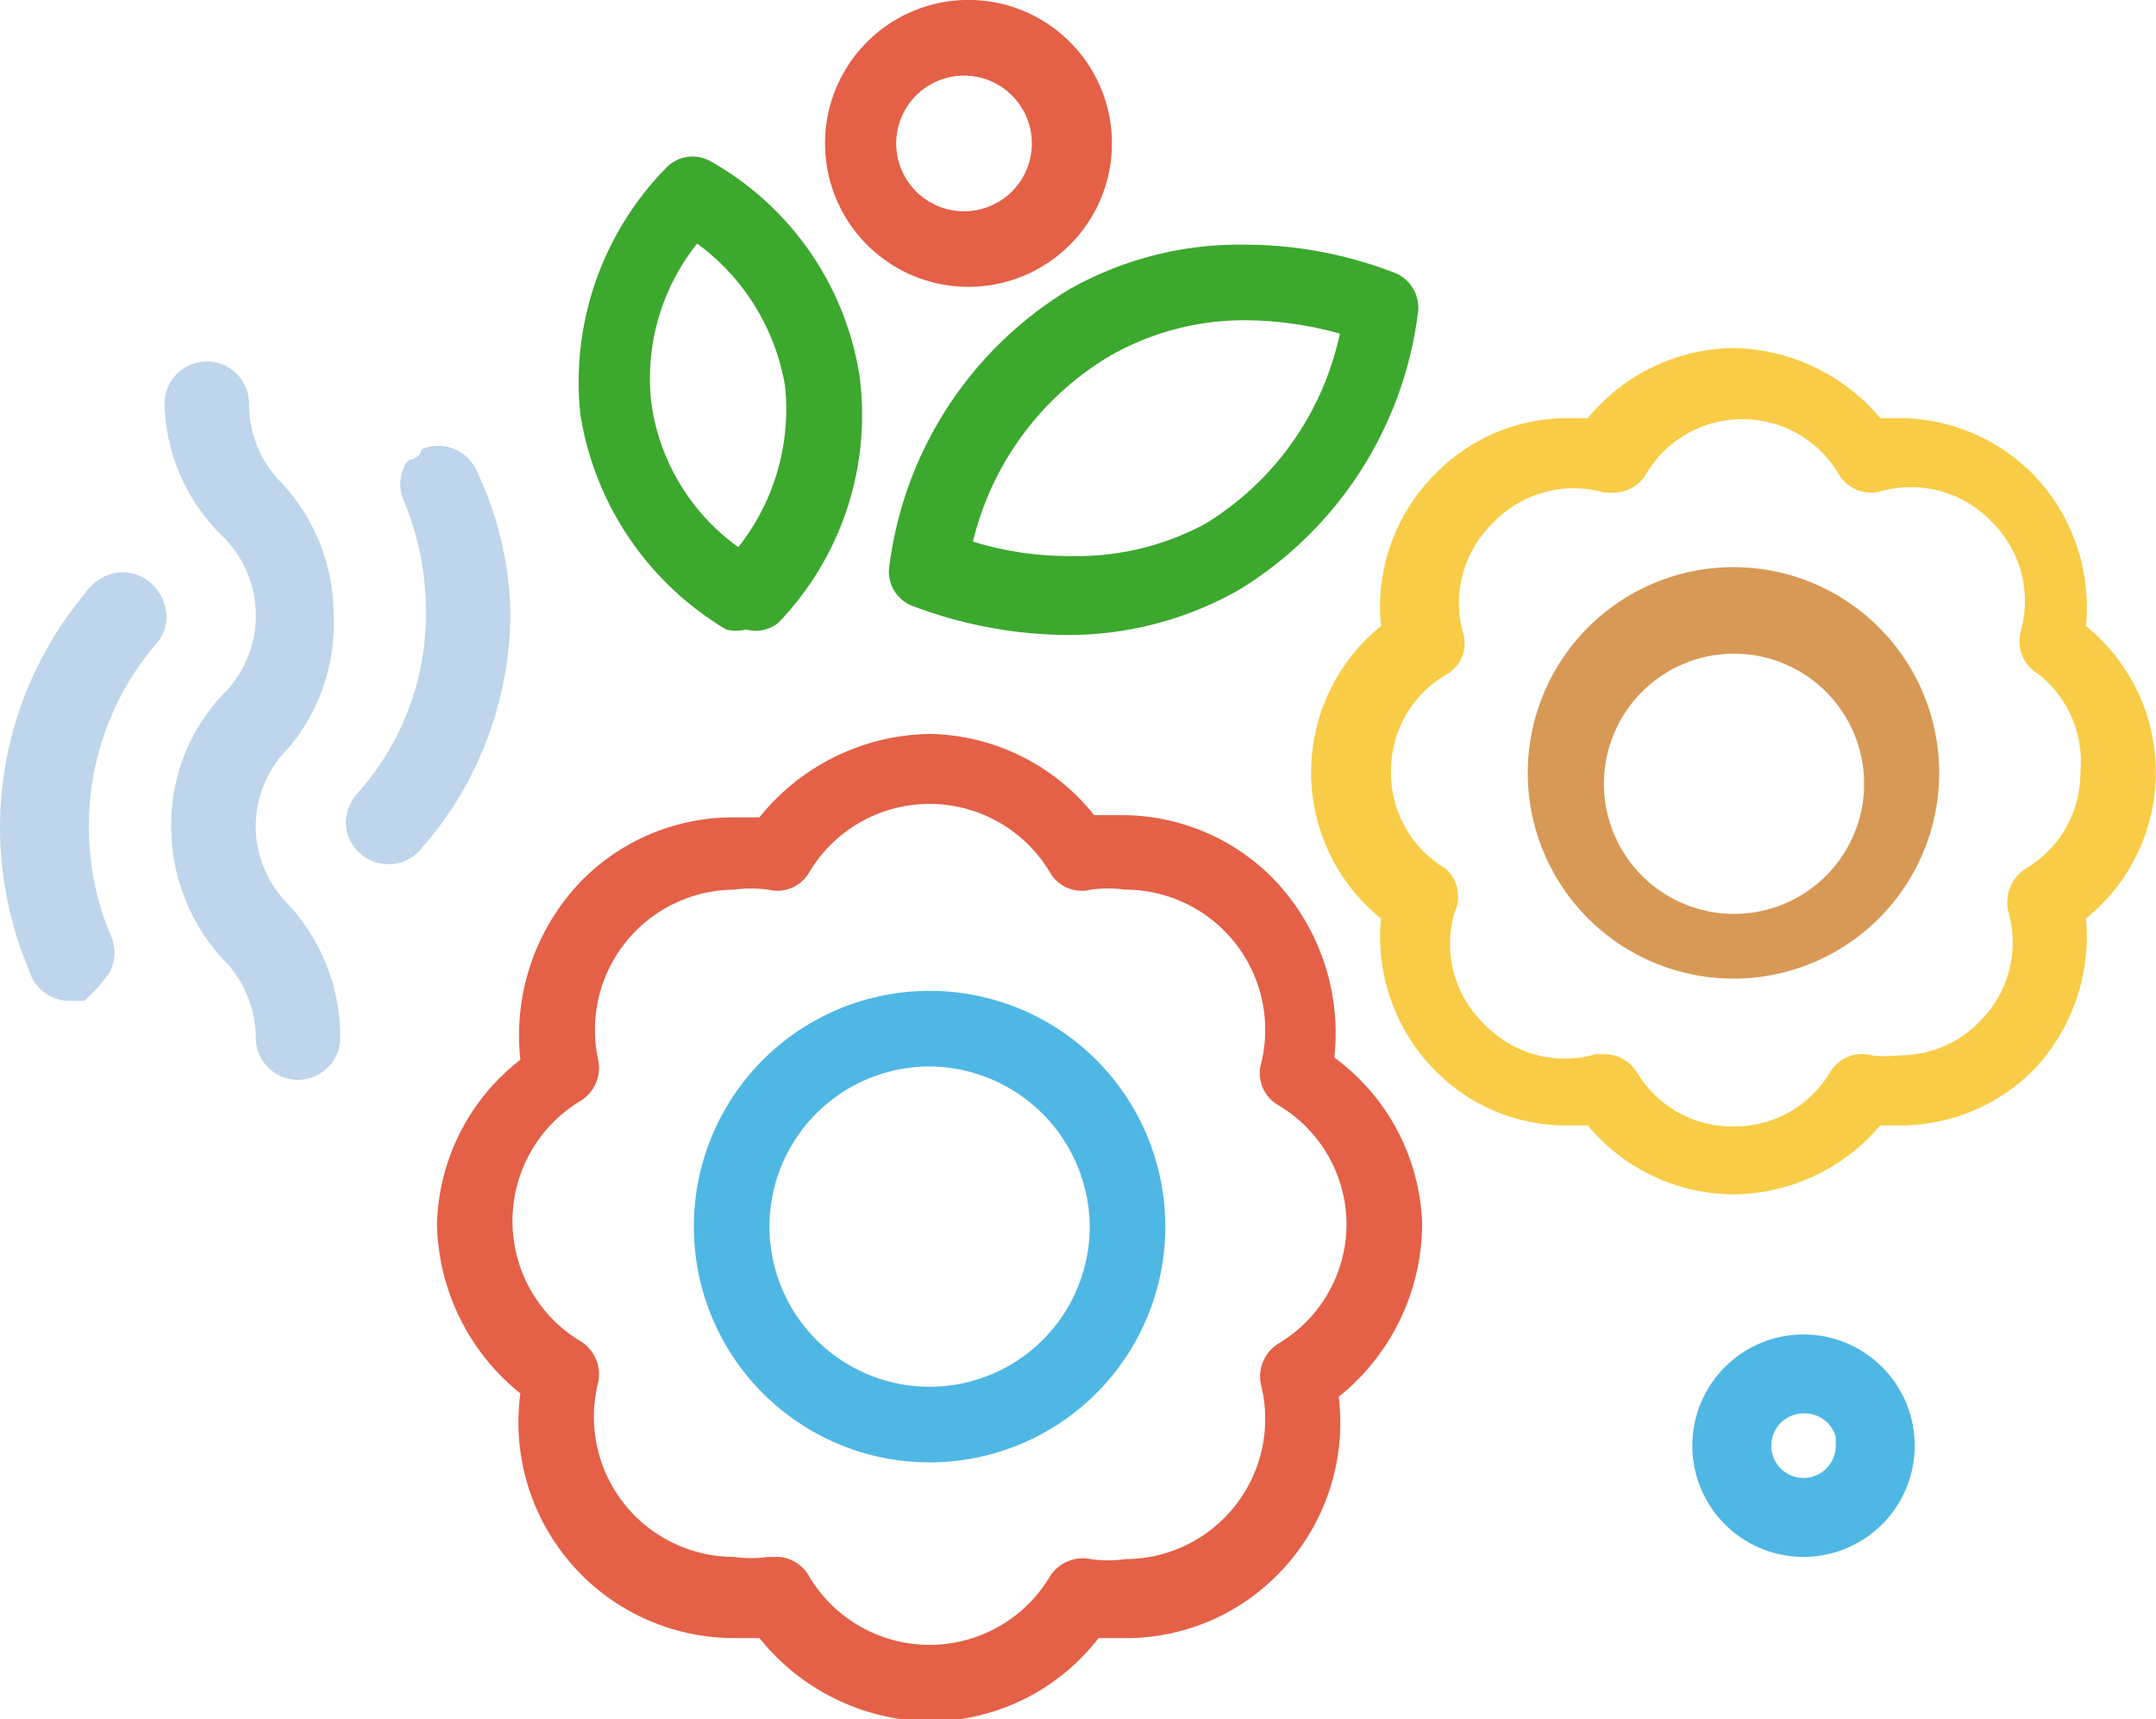
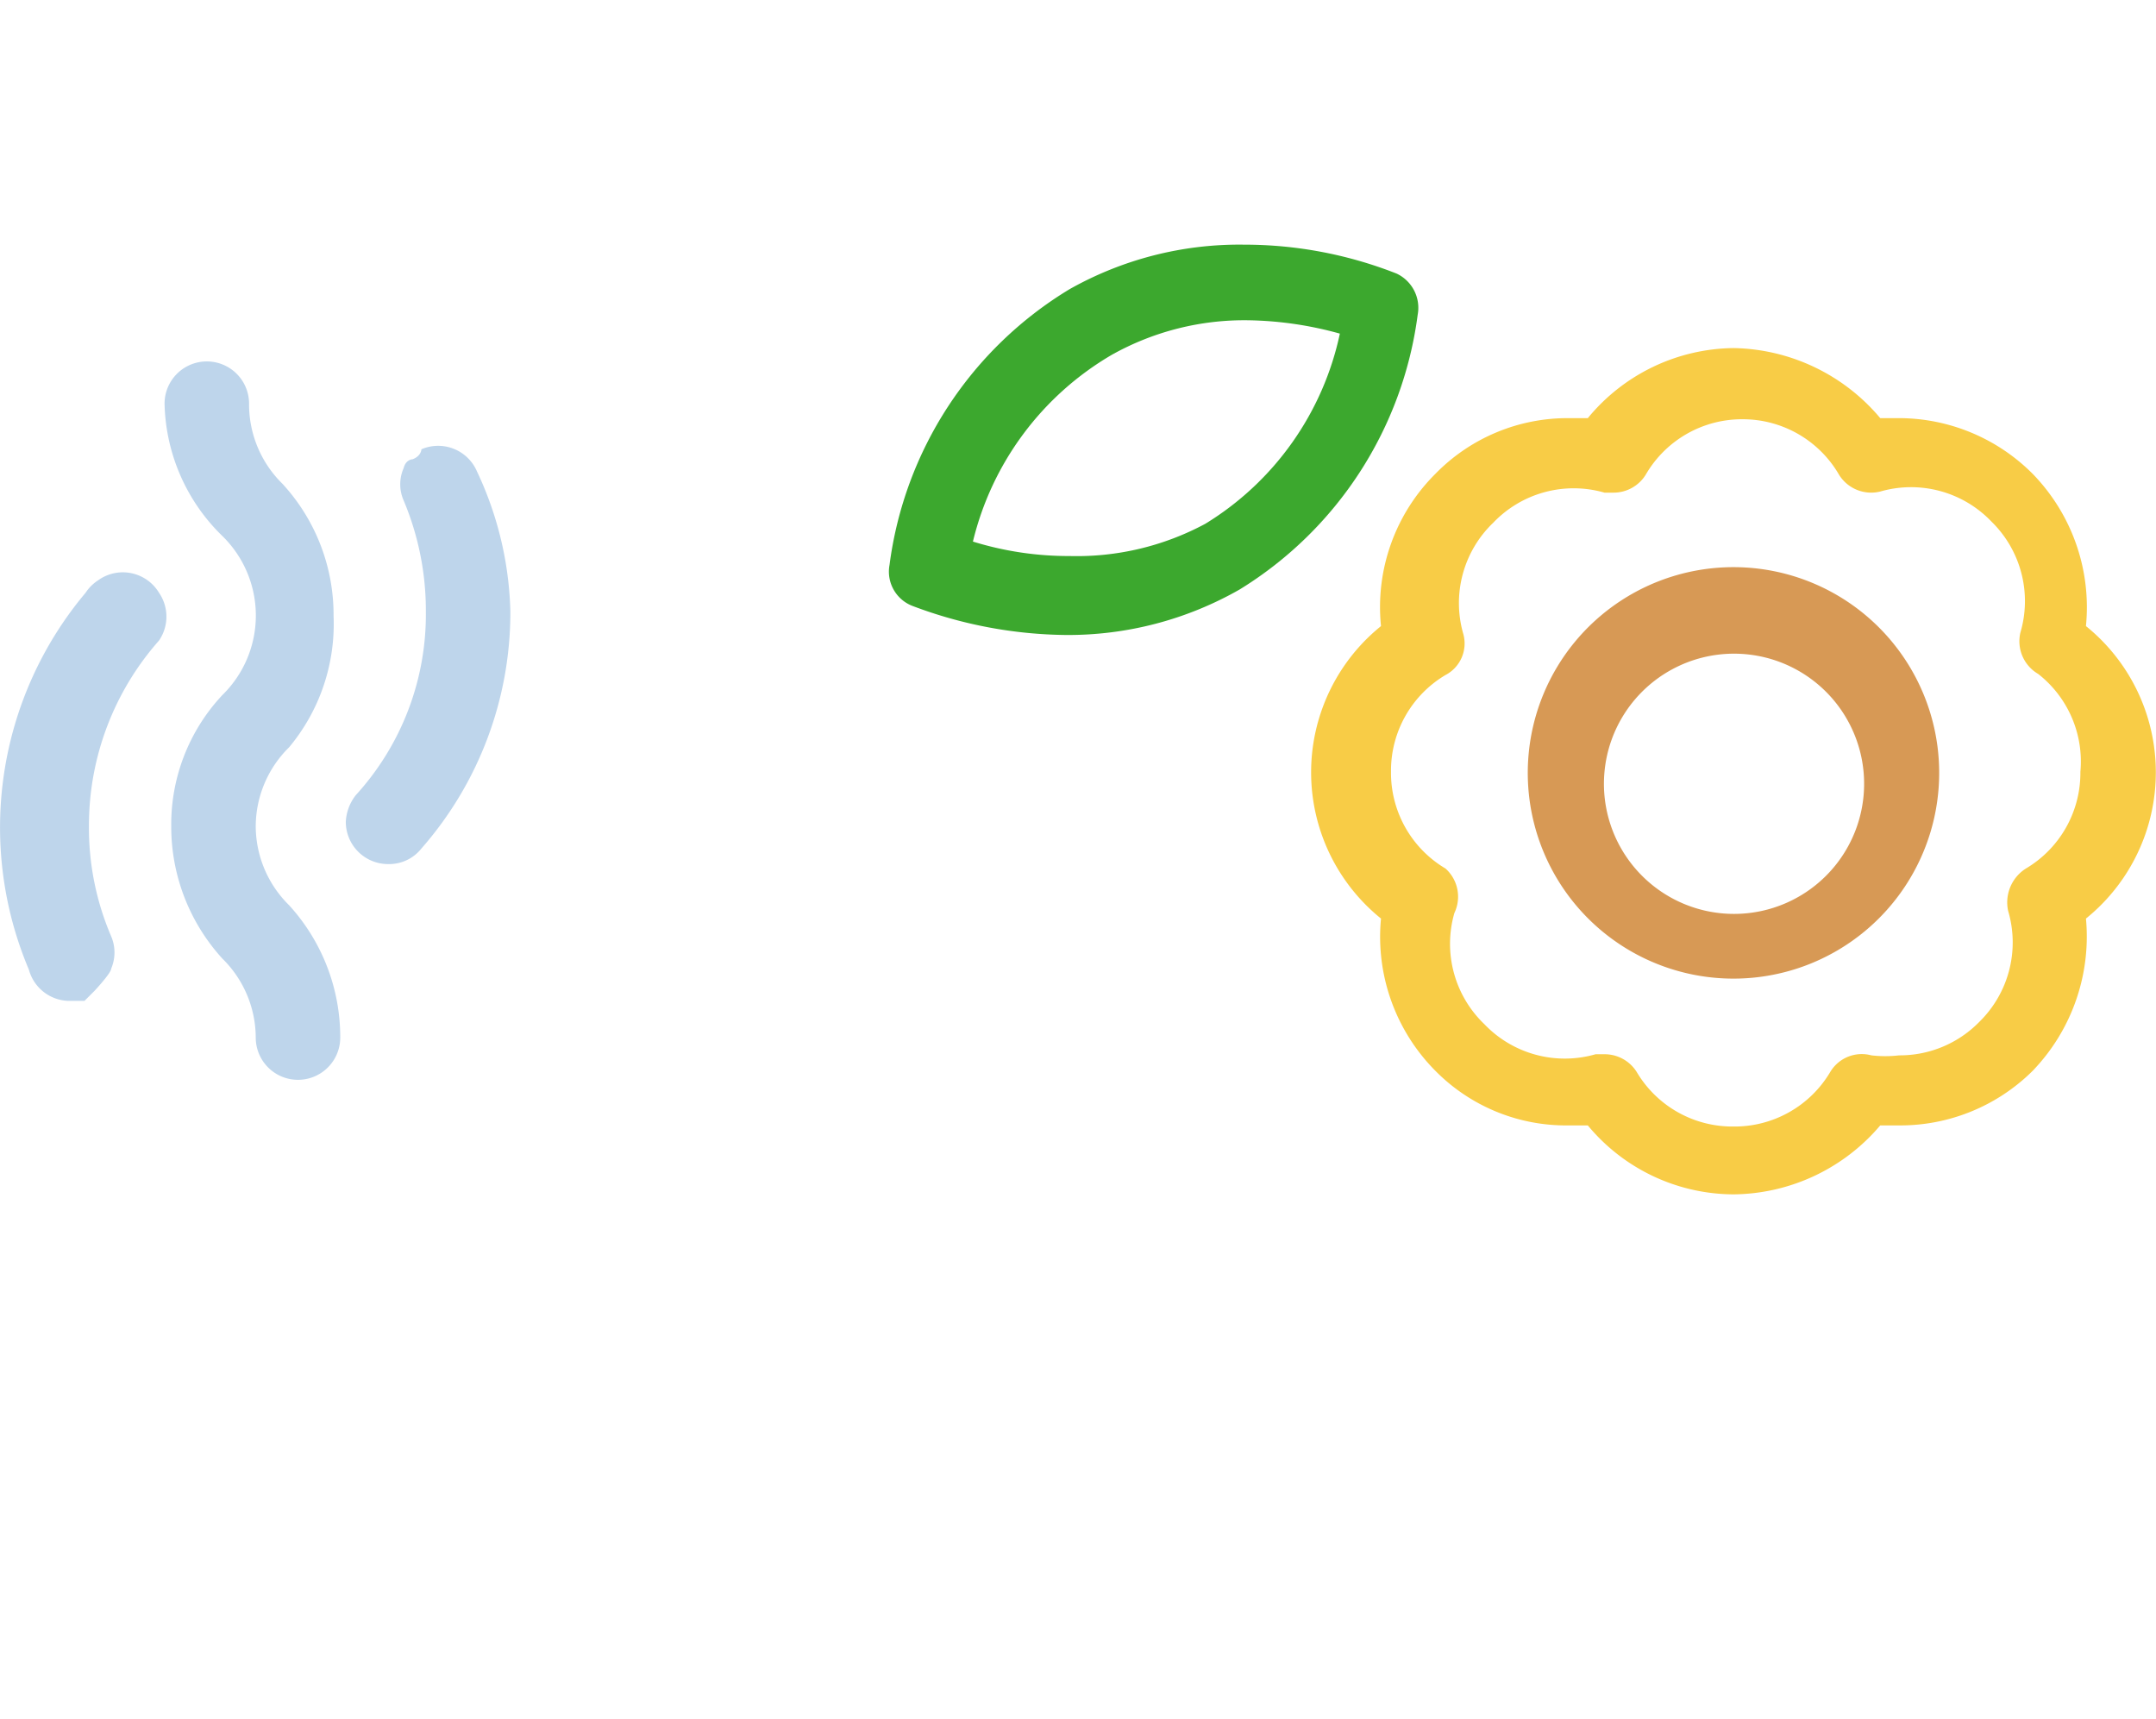
<svg xmlns="http://www.w3.org/2000/svg" viewBox="0 0 19.39 15.46">
  <defs>
    <style>.cls-1{fill:#bed5eb;}.cls-2{fill:#4fb7e4;}.cls-3{fill:#e46047;}.cls-4{fill:#d79955;}.cls-5{fill:#f8cc46;}.cls-6{fill:#3ca82e;}</style>
  </defs>
  <g id="Layer_2" data-name="Layer 2">
    <g id="Isolation_Mode" data-name="Isolation Mode">
      <path class="cls-1" d="M3,5.54a1.74,1.74,0,0,0-.46-1.19,1,1,0,0,1-.3-.72.38.38,0,0,0-.76,0A1.71,1.71,0,0,0,2,4.82,1,1,0,0,1,2,6.25a1.7,1.7,0,0,0-.46,1.18A1.76,1.76,0,0,0,2,8.62a1,1,0,0,1,.3.71.38.38,0,1,0,.76,0,1.76,1.76,0,0,0-.46-1.19,1,1,0,0,1-.3-.71,1,1,0,0,1,.3-.71A1.73,1.73,0,0,0,3,5.54Z" />
      <path class="cls-1" d="M4.29,4.24a.38.38,0,0,0-.5-.2s0,.06-.08.09a.08.08,0,0,0,0,0s-.06,0-.08.08a.36.36,0,0,0,0,.29,2.55,2.55,0,0,1,.2,1,2.41,2.41,0,0,1-.63,1.65.42.42,0,0,0-.09.24.38.38,0,0,0,.38.38.37.37,0,0,0,.3-.14,3.22,3.22,0,0,0,.8-2.13A3.12,3.12,0,0,0,4.29,4.24Z" />
      <path class="cls-1" d="M.88,5.22a.38.38,0,0,0-.11.11A3.28,3.28,0,0,0,.26,8.72.38.38,0,0,0,.61,9l.15,0s.06-.06.09-.09l0,0S1,8.75,1,8.71a.37.37,0,0,0,0-.29,2.47,2.47,0,0,1-.2-1,2.51,2.51,0,0,1,.63-1.66l0,0a.38.38,0,0,0,0-.43A.38.38,0,0,0,.88,5.22Z" />
-       <path class="cls-2" d="M8.36,8.91A2.12,2.12,0,1,0,10.48,11,2.12,2.12,0,0,0,8.36,8.91ZM9.8,11A1.44,1.44,0,1,1,8.36,9.59,1.45,1.45,0,0,1,9.8,11Z" />
-       <path class="cls-3" d="M12.79,11A1.93,1.93,0,0,0,12,9.51a2,2,0,0,0-.55-1.61,1.91,1.91,0,0,0-1.37-.57l-.24,0A1.93,1.93,0,0,0,8.36,6.6a2,2,0,0,0-1.53.75l-.23,0a1.91,1.91,0,0,0-1.37.57,2,2,0,0,0-.55,1.61A1.93,1.93,0,0,0,3.93,11a2,2,0,0,0,.75,1.53A1.94,1.94,0,0,0,6.6,14.73l.23,0a2,2,0,0,0,1.53.75,1.93,1.93,0,0,0,1.52-.75l.24,0a1.91,1.91,0,0,0,1.37-.57,1.94,1.94,0,0,0,.55-1.6A2,2,0,0,0,12.79,11Zm-.68,0a1.25,1.25,0,0,1-.61,1.08.35.35,0,0,0-.16.37,1.26,1.26,0,0,1-1.22,1.57,1.1,1.1,0,0,1-.31,0,.35.35,0,0,0-.37.16,1.26,1.26,0,0,1-2.16,0A.34.34,0,0,0,7,14H6.91a1.1,1.1,0,0,1-.31,0,1.26,1.26,0,0,1-1.22-1.57.35.35,0,0,0-.16-.37,1.26,1.26,0,0,1,0-2.16.35.35,0,0,0,.16-.37A1.26,1.26,0,0,1,6.6,8a1.15,1.15,0,0,1,.31,0,.33.33,0,0,0,.37-.16,1.26,1.26,0,0,1,2.16,0,.33.33,0,0,0,.37.16,1.15,1.15,0,0,1,.31,0,1.26,1.26,0,0,1,1.22,1.57.33.33,0,0,0,.16.37A1.25,1.25,0,0,1,12.11,11Z" />
      <path class="cls-4" d="M15.59,5.1a1.85,1.85,0,1,0,1.85,1.84A1.85,1.85,0,0,0,15.59,5.1Zm1.17,1.84a1.17,1.17,0,1,1-2.33,0,1.17,1.17,0,0,1,2.33,0Z" />
      <path class="cls-5" d="M18.76,5.63a1.72,1.72,0,0,0-.48-1.37,1.7,1.7,0,0,0-1.2-.5h-.17a1.76,1.76,0,0,0-1.32-.63,1.72,1.72,0,0,0-1.31.63H14.1a1.66,1.66,0,0,0-1.19.5,1.69,1.69,0,0,0-.49,1.37,1.69,1.69,0,0,0,0,2.63,1.71,1.71,0,0,0,.49,1.37,1.65,1.65,0,0,0,1.19.49h.18a1.71,1.71,0,0,0,1.31.62,1.75,1.75,0,0,0,1.32-.62h.17a1.69,1.69,0,0,0,1.2-.49,1.74,1.74,0,0,0,.48-1.37,1.69,1.69,0,0,0,0-2.63Zm-.05,1.31a1,1,0,0,1-.49.87.36.36,0,0,0-.16.38,1,1,0,0,1-.26,1,1,1,0,0,1-.72.3,1.07,1.07,0,0,1-.25,0,.33.33,0,0,0-.37.15,1,1,0,0,1-.87.49,1,1,0,0,1-.87-.49.34.34,0,0,0-.29-.16h-.08a1,1,0,0,1-1-.27,1,1,0,0,1-.27-1A.34.34,0,0,0,13,7.81a1,1,0,0,1-.49-.87A1,1,0,0,1,13,6.07a.32.32,0,0,0,.16-.37,1,1,0,0,1,.27-1,1,1,0,0,1,1-.27h.08a.34.34,0,0,0,.29-.16,1,1,0,0,1,.87-.5,1,1,0,0,1,.87.5.34.34,0,0,0,.37.15,1,1,0,0,1,1,.27,1,1,0,0,1,.26,1,.34.34,0,0,0,.16.37A1,1,0,0,1,18.71,6.94Z" />
      <path class="cls-6" d="M12.56,2.46a3.74,3.74,0,0,0-1.37-.26,3.11,3.11,0,0,0-1.57.4A3.41,3.41,0,0,0,8,5.08a.33.33,0,0,0,.21.37,4,4,0,0,0,1.38.26,3.11,3.11,0,0,0,1.56-.41,3.42,3.42,0,0,0,1.6-2.47A.34.34,0,0,0,12.56,2.46ZM12.05,3a2.65,2.65,0,0,1-1.21,1.71A2.44,2.44,0,0,1,9.62,5a2.91,2.91,0,0,1-.87-.13A2.67,2.67,0,0,1,10,3.19a2.44,2.44,0,0,1,1.23-.31A3.24,3.24,0,0,1,12.05,3Z" />
-       <path class="cls-6" d="M7.73,3.38A2.69,2.69,0,0,0,6.39,1.45.33.33,0,0,0,6,1.5a2.75,2.75,0,0,0-.78,2.23A2.75,2.75,0,0,0,6.53,5.66a.35.35,0,0,0,.18,0A.32.32,0,0,0,7,5.6,2.69,2.69,0,0,0,7.73,3.38ZM6.64,4.92a1.92,1.92,0,0,1-.78-1.28,1.94,1.94,0,0,1,.41-1.45,2,2,0,0,1,.79,1.28A2,2,0,0,1,6.64,4.92Z" />
-       <path class="cls-3" d="M8.67,0A1.29,1.29,0,1,0,10,1.28,1.29,1.29,0,0,0,8.67,0Zm.61,1.28a.61.61,0,1,1-.61-.6A.61.61,0,0,1,9.28,1.28Z" />
-       <path class="cls-2" d="M16.22,12a1,1,0,1,0,1,1A1,1,0,0,0,16.22,12Zm.29,1a.29.29,0,1,1-.29-.29A.29.29,0,0,1,16.51,12.92Z" />
    </g>
  </g>
</svg>